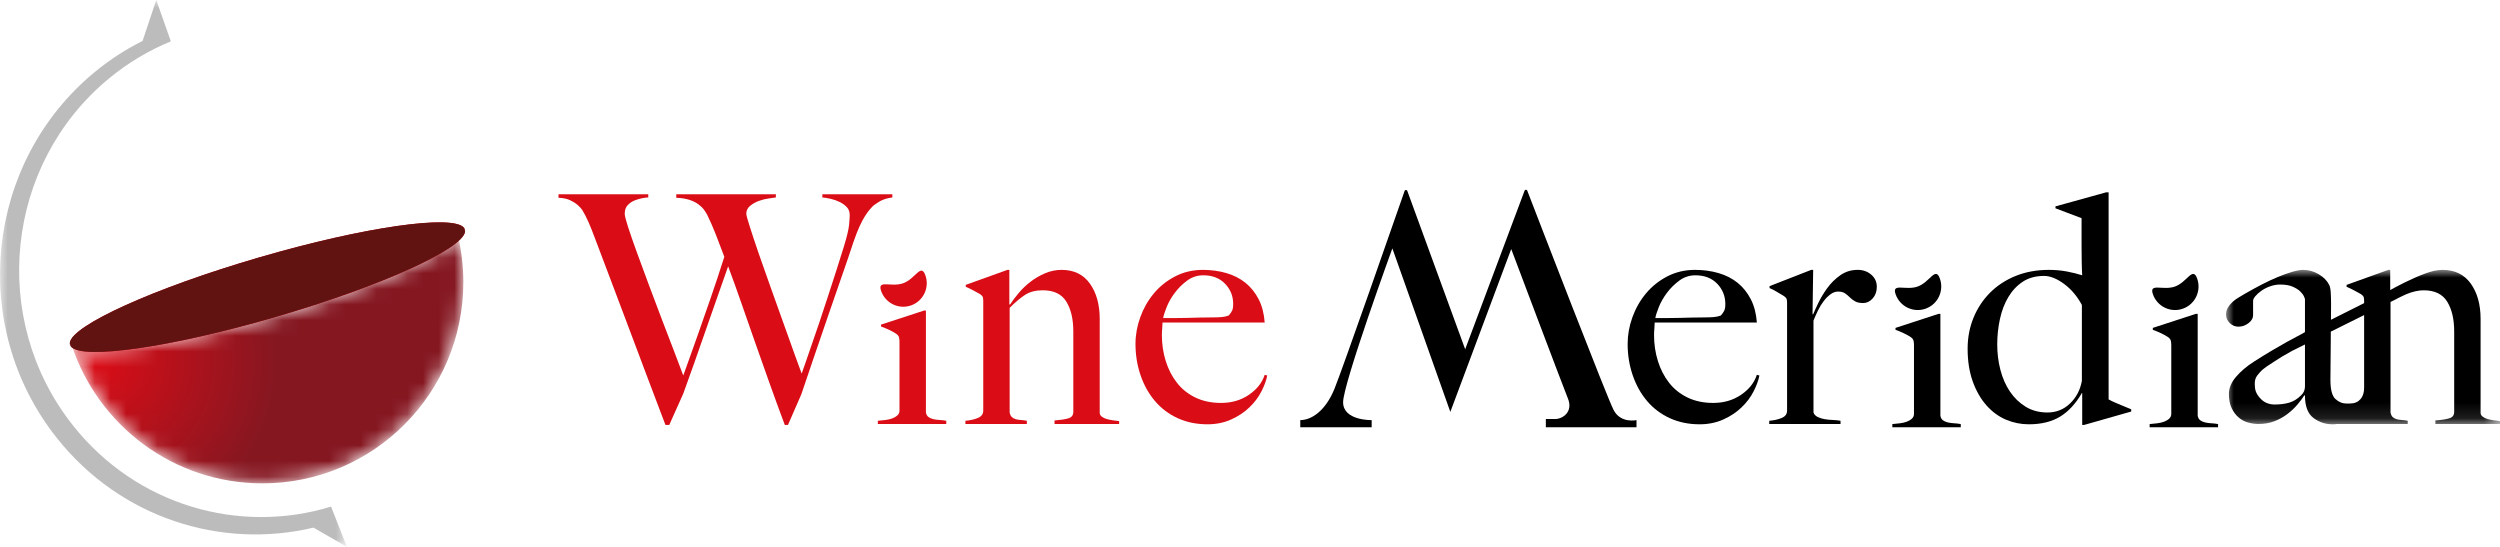
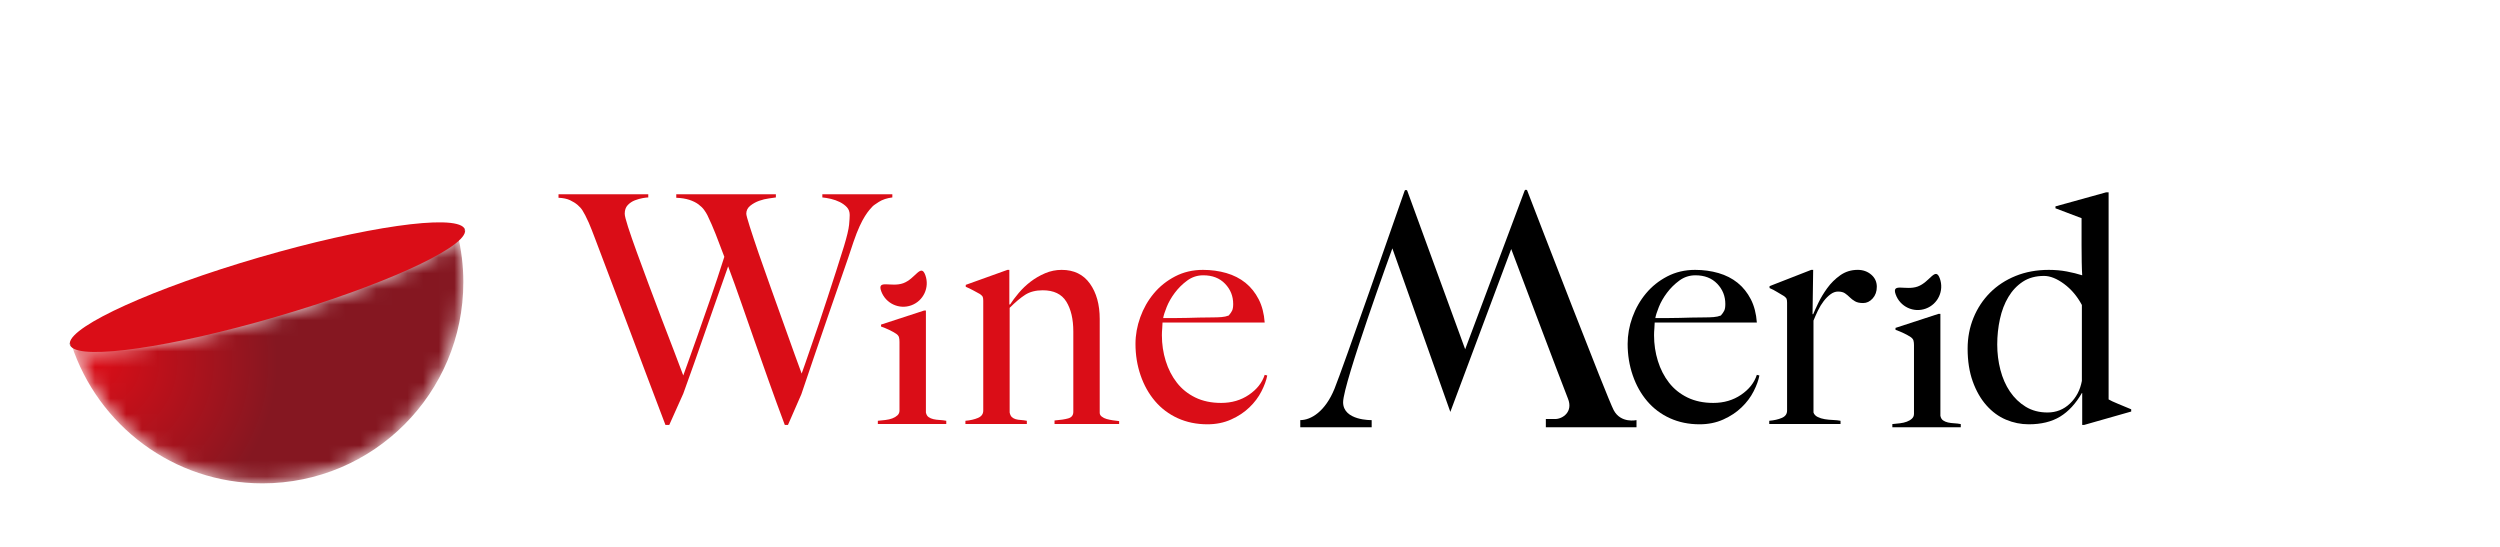
<svg xmlns="http://www.w3.org/2000/svg" xmlns:xlink="http://www.w3.org/1999/xlink" width="160px" height="35px" viewBox="0 0 160 35" version="1.1">
  <title>Group 46</title>
  <defs>
-     <polygon id="path-1" points="1.41876129e-14 0 17.534 0 17.534 9.883 1.41876129e-14 9.883" />
    <path d="M12.836,5.25 C6.29,7.125 0.719,7.908 0,7.085 L0,7.085 C1.686,12.228 6.516,15.944 12.215,15.944 L12.215,15.944 C19.316,15.944 25.072,10.179 25.072,3.066 L25.072,3.066 C25.072,2.009 24.942,0.983 24.702,0 L24.702,0 C24.554,1.076 19.401,3.369 12.836,5.25" id="path-3" />
    <radialGradient cx="6.207%" cy="51.197%" fx="6.207%" fy="51.197%" r="72.837%" gradientTransform="translate(0.062,0.512),scale(0.636,1),translate(-0.062,-0.512)" id="radialGradient-5">
      <stop stop-color="#DA0D17" offset="0%" />
      <stop stop-color="#851721" offset="100%" />
    </radialGradient>
    <polygon id="path-6" points="0 0 22.202 0 22.202 35 0 35" />
  </defs>
  <g id="Chi-Siamo" stroke="none" stroke-width="1" fill="none" fill-rule="evenodd">
    <g id="D-/-Chi-siamo-Copy" transform="translate(-189, -1246)">
      <g id="Group-46" transform="translate(189, 1246)">
        <g id="Group-30" transform="translate(35.745, 12.143)">
          <path d="M20.5,0.779 C20.262,0.929 20.123,1.031 20.082,1.085 C20.042,1.126 19.981,1.195 19.899,1.29 C19.817,1.385 19.723,1.518 19.614,1.688 C19.505,1.858 19.39,2.076 19.268,2.341 C19.145,2.607 19.016,2.937 18.881,3.332 C18.663,3.999 18.412,4.737 18.127,5.547 C17.842,6.357 17.553,7.191 17.261,8.049 C16.969,8.906 16.674,9.767 16.375,10.632 C16.077,11.496 15.798,12.316 15.54,13.092 L14.685,15.052 L14.481,15.052 C14.115,14.072 13.771,13.133 13.453,12.235 C13.134,11.336 12.828,10.472 12.536,9.641 C12.244,8.811 11.962,8.005 11.691,7.221 C11.419,6.439 11.141,5.666 10.856,4.904 C10.639,5.53 10.408,6.187 10.163,6.874 C9.919,7.562 9.675,8.26 9.43,8.968 C9.186,9.675 8.941,10.373 8.697,11.061 C8.452,11.748 8.215,12.412 7.984,13.051 L7.088,15.052 L6.843,15.052 C6.422,13.95 6.025,12.902 5.652,11.908 C5.278,10.914 4.919,9.958 4.573,9.039 C4.226,8.12 3.89,7.229 3.564,6.364 C3.238,5.5 2.912,4.639 2.587,3.781 C2.492,3.522 2.407,3.298 2.332,3.107 C2.257,2.916 2.19,2.739 2.128,2.576 C2.067,2.413 2.003,2.256 1.935,2.106 C1.867,1.957 1.792,1.8 1.711,1.637 C1.67,1.555 1.612,1.453 1.538,1.331 C1.463,1.208 1.358,1.089 1.222,0.973 C1.086,0.858 0.923,0.756 0.733,0.667 C0.543,0.578 0.299,0.527 1.62808673e-14,0.514 L1.62808673e-14,0.289 L5.744,0.289 L5.744,0.493 C5.676,0.493 5.56,0.507 5.397,0.534 C5.235,0.562 5.065,0.609 4.888,0.677 C4.712,0.745 4.559,0.847 4.43,0.983 C4.301,1.12 4.237,1.303 4.237,1.535 C4.237,1.657 4.308,1.94 4.45,2.382 C4.593,2.825 4.78,3.362 5.01,3.995 C5.241,4.628 5.496,5.319 5.774,6.068 C6.052,6.817 6.331,7.556 6.609,8.283 C6.887,9.012 7.149,9.692 7.393,10.325 C7.638,10.958 7.835,11.479 7.984,11.888 C8.025,11.779 8.127,11.496 8.29,11.04 C8.452,10.584 8.656,10.012 8.901,9.325 C9.145,8.638 9.417,7.862 9.715,6.997 C10.014,6.133 10.313,5.231 10.612,4.292 C10.408,3.747 10.224,3.267 10.062,2.852 C9.899,2.437 9.722,2.032 9.532,1.637 C9.478,1.528 9.406,1.412 9.318,1.29 C9.23,1.167 9.107,1.048 8.952,0.932 C8.795,0.817 8.602,0.722 8.371,0.646 C8.14,0.572 7.862,0.527 7.536,0.514 L7.536,0.289 L13.911,0.289 L13.911,0.493 C13.83,0.507 13.683,0.527 13.473,0.555 C13.262,0.582 13.052,0.633 12.842,0.708 C12.631,0.783 12.441,0.888 12.271,1.024 C12.101,1.161 12.017,1.331 12.017,1.535 C12.017,1.617 12.091,1.892 12.241,2.362 C12.39,2.831 12.58,3.403 12.811,4.077 C13.042,4.751 13.3,5.483 13.585,6.272 C13.87,7.062 14.142,7.821 14.4,8.549 C14.658,9.277 14.892,9.931 15.102,10.509 C15.313,11.088 15.466,11.506 15.561,11.765 C15.601,11.67 15.673,11.469 15.775,11.163 C15.876,10.856 16.005,10.482 16.162,10.04 C16.317,9.597 16.488,9.104 16.671,8.559 C16.854,8.015 17.037,7.46 17.221,6.895 C17.404,6.33 17.587,5.765 17.771,5.2 C17.954,4.635 18.12,4.107 18.27,3.618 C18.459,2.992 18.568,2.535 18.596,2.249 C18.622,1.964 18.636,1.753 18.636,1.617 C18.636,1.412 18.575,1.246 18.453,1.116 C18.331,0.987 18.181,0.878 18.005,0.789 C17.828,0.701 17.638,0.633 17.435,0.585 C17.231,0.538 17.047,0.507 16.885,0.493 L16.885,0.289 L21.365,0.289 L21.365,0.493 C21.026,0.534 20.737,0.629 20.5,0.779" id="Fill-1" fill="#DA0D17" />
          <path d="M20.437,14.991 L20.437,14.787 C20.6,14.774 20.763,14.757 20.926,14.736 C21.089,14.716 21.235,14.682 21.364,14.634 C21.493,14.586 21.601,14.521 21.69,14.44 C21.778,14.358 21.822,14.256 21.822,14.134 L21.822,9.734 C21.822,9.625 21.812,9.53 21.792,9.448 C21.771,9.366 21.713,9.292 21.619,9.224 C21.497,9.142 21.351,9.06 21.181,8.978 C21.011,8.897 20.831,8.822 20.641,8.754 L20.641,8.631 L23.391,7.733 L23.513,7.733 L23.513,14.256 C23.54,14.392 23.597,14.491 23.686,14.552 C23.774,14.614 23.879,14.658 24.002,14.685 C24.124,14.713 24.256,14.729 24.399,14.736 C24.541,14.743 24.68,14.76 24.816,14.787 L24.816,14.991 L20.437,14.991 Z" id="Fill-3" fill="#DA0D17" />
          <path d="M31.745,14.991 L31.745,14.767 C32.112,14.739 32.403,14.695 32.621,14.634 C32.838,14.573 32.947,14.433 32.947,14.215 L32.947,9.07 C32.947,8.28 32.797,7.644 32.499,7.16 C32.2,6.677 31.697,6.435 30.991,6.435 C30.543,6.435 30.17,6.531 29.871,6.721 C29.572,6.912 29.24,7.191 28.873,7.559 L28.873,14.256 C28.9,14.392 28.948,14.491 29.016,14.552 C29.084,14.614 29.165,14.658 29.26,14.685 C29.355,14.713 29.464,14.729 29.586,14.736 C29.708,14.743 29.837,14.76 29.973,14.787 L29.973,14.991 L26.042,14.991 L26.042,14.787 C26.354,14.76 26.623,14.699 26.847,14.603 C27.071,14.508 27.183,14.352 27.183,14.134 L27.183,7.109 C27.183,7.001 27.172,6.919 27.152,6.864 C27.132,6.81 27.074,6.749 26.979,6.68 C26.857,6.612 26.714,6.534 26.551,6.446 C26.388,6.357 26.225,6.279 26.063,6.211 L26.063,6.088 L28.731,5.129 L28.853,5.129 L28.853,7.334 L28.894,7.354 C29.042,7.123 29.228,6.874 29.452,6.609 C29.675,6.344 29.929,6.102 30.213,5.884 C30.497,5.667 30.808,5.486 31.146,5.343 C31.484,5.2 31.836,5.129 32.202,5.129 C32.986,5.129 33.589,5.421 34.008,6.007 C34.427,6.592 34.637,7.348 34.637,8.273 L34.637,14.277 C34.637,14.372 34.681,14.454 34.769,14.521 C34.858,14.59 34.963,14.641 35.085,14.675 C35.208,14.709 35.34,14.736 35.482,14.757 C35.625,14.777 35.757,14.794 35.88,14.808 L35.88,14.991 L31.745,14.991 Z" id="Fill-5" fill="#DA0D17" />
          <path d="M42.659,6.017 C42.313,5.656 41.848,5.476 41.264,5.476 C40.884,5.476 40.541,5.588 40.236,5.813 C39.93,6.037 39.665,6.299 39.441,6.599 C39.217,6.898 39.044,7.201 38.922,7.508 C38.8,7.814 38.725,8.049 38.698,8.212 L39.533,8.212 C39.777,8.212 40.018,8.209 40.256,8.202 C40.493,8.195 40.741,8.188 40.999,8.182 C41.257,8.175 41.542,8.171 41.855,8.171 C42.059,8.171 42.249,8.164 42.425,8.151 C42.601,8.137 42.758,8.103 42.894,8.049 C42.988,7.94 43.06,7.838 43.108,7.742 C43.155,7.647 43.179,7.504 43.179,7.313 C43.179,6.81 43.006,6.378 42.659,6.017 M44.991,12.898 C44.801,13.273 44.543,13.616 44.217,13.929 C43.892,14.243 43.501,14.501 43.046,14.705 C42.591,14.91 42.086,15.012 41.529,15.012 C40.836,15.012 40.205,14.882 39.635,14.624 C39.065,14.365 38.579,14.001 38.179,13.531 C37.778,13.061 37.469,12.51 37.252,11.877 C37.035,11.244 36.926,10.574 36.926,9.866 C36.926,9.294 37.028,8.726 37.232,8.161 C37.435,7.596 37.723,7.089 38.097,6.64 C38.47,6.19 38.925,5.826 39.462,5.547 C39.998,5.268 40.592,5.129 41.244,5.129 C41.774,5.129 42.272,5.197 42.741,5.333 C43.209,5.469 43.616,5.677 43.963,5.955 C44.309,6.235 44.591,6.586 44.808,7.007 C45.025,7.429 45.154,7.926 45.195,8.498 L38.657,8.498 C38.657,8.607 38.65,8.733 38.637,8.876 C38.623,9.018 38.616,9.165 38.616,9.314 C38.616,9.886 38.698,10.434 38.861,10.958 C39.024,11.483 39.261,11.946 39.574,12.347 C39.886,12.749 40.28,13.065 40.755,13.297 C41.23,13.528 41.78,13.644 42.405,13.644 C43.083,13.644 43.678,13.47 44.187,13.123 C44.696,12.776 45.032,12.35 45.195,11.847 L45.358,11.888 C45.304,12.187 45.181,12.524 44.991,12.898" id="Fill-7" fill="#DA0D17" />
          <path d="M23.477,5.468 C23.76,6.25 23.358,7.114 22.578,7.398 C21.798,7.682 20.937,7.278 20.653,6.497 C20.37,5.715 21.285,6.266 22.065,5.982 C22.845,5.698 23.193,4.686 23.477,5.468" id="Fill-9" fill="#DA0D17" />
          <path d="M74.157,6.017 C73.811,5.656 73.346,5.476 72.762,5.476 C72.382,5.476 72.039,5.588 71.733,5.813 C71.428,6.037 71.163,6.299 70.939,6.599 C70.715,6.898 70.542,7.201 70.42,7.508 C70.297,7.814 70.223,8.049 70.196,8.212 L71.031,8.212 C71.275,8.212 71.516,8.209 71.754,8.202 C71.991,8.195 72.239,8.188 72.497,8.182 C72.755,8.175 73.04,8.171 73.352,8.171 C73.556,8.171 73.746,8.164 73.923,8.151 C74.099,8.137 74.256,8.103 74.391,8.049 C74.486,7.94 74.557,7.838 74.605,7.742 C74.653,7.647 74.676,7.504 74.676,7.313 C74.676,6.81 74.503,6.378 74.157,6.017 M76.489,12.898 C76.299,13.273 76.041,13.616 75.715,13.929 C75.389,14.243 74.999,14.501 74.544,14.705 C74.089,14.91 73.583,15.012 73.027,15.012 C72.334,15.012 71.703,14.882 71.133,14.624 C70.562,14.365 70.077,14.001 69.676,13.531 C69.276,13.061 68.967,12.51 68.75,11.877 C68.532,11.244 68.424,10.574 68.424,9.866 C68.424,9.294 68.525,8.726 68.729,8.161 C68.933,7.596 69.221,7.089 69.595,6.64 C69.968,6.19 70.423,5.826 70.959,5.547 C71.496,5.268 72.09,5.129 72.742,5.129 C73.271,5.129 73.77,5.197 74.239,5.333 C74.707,5.469 75.114,5.677 75.46,5.955 C75.807,6.235 76.088,6.586 76.306,7.007 C76.523,7.429 76.652,7.926 76.693,8.498 L70.155,8.498 C70.155,8.607 70.148,8.733 70.135,8.876 C70.121,9.018 70.114,9.165 70.114,9.314 C70.114,9.886 70.196,10.434 70.359,10.958 C70.522,11.483 70.759,11.946 71.071,12.347 C71.383,12.749 71.777,13.065 72.253,13.297 C72.728,13.528 73.278,13.644 73.903,13.644 C74.581,13.644 75.175,13.47 75.685,13.123 C76.194,12.776 76.53,12.35 76.693,11.847 L76.856,11.888 C76.801,12.187 76.679,12.524 76.489,12.898" id="Fill-11" fill="#000000" />
          <path d="M84.107,6.956 C83.93,7.154 83.726,7.252 83.495,7.252 C83.278,7.252 83.105,7.215 82.976,7.14 C82.847,7.065 82.735,6.98 82.64,6.885 C82.545,6.79 82.443,6.704 82.334,6.629 C82.226,6.555 82.076,6.517 81.886,6.517 C81.723,6.517 81.564,6.575 81.408,6.691 C81.252,6.806 81.105,6.953 80.97,7.13 C80.834,7.307 80.712,7.507 80.603,7.732 C80.494,7.957 80.4,8.171 80.318,8.375 L80.318,14.256 C80.359,14.379 80.447,14.474 80.583,14.542 C80.719,14.61 80.871,14.658 81.041,14.685 C81.211,14.713 81.387,14.729 81.571,14.736 C81.754,14.743 81.914,14.76 82.049,14.787 L82.049,14.992 L77.487,14.992 L77.487,14.787 C77.799,14.76 78.068,14.699 78.291,14.603 C78.516,14.508 78.628,14.352 78.628,14.134 L78.628,7.232 C78.628,7.123 78.617,7.041 78.597,6.987 C78.577,6.932 78.519,6.871 78.424,6.803 C78.302,6.735 78.159,6.65 77.996,6.548 C77.833,6.446 77.67,6.361 77.507,6.293 L77.507,6.17 L80.176,5.128 L80.298,5.128 L80.257,7.967 L80.298,7.967 C80.365,7.804 80.474,7.566 80.624,7.252 C80.773,6.939 80.963,6.623 81.194,6.303 C81.425,5.983 81.703,5.707 82.029,5.476 C82.355,5.245 82.728,5.128 83.149,5.128 C83.489,5.128 83.777,5.231 84.015,5.435 C84.252,5.639 84.371,5.898 84.371,6.211 C84.371,6.51 84.283,6.759 84.107,6.956" id="Fill-13" fill="#000000" />
          <path d="M97.495,7.375 C97.196,6.817 96.816,6.368 96.355,6.027 C95.893,5.687 95.465,5.516 95.072,5.516 C94.542,5.516 94.09,5.639 93.717,5.884 C93.344,6.129 93.035,6.456 92.791,6.864 C92.546,7.273 92.366,7.742 92.251,8.273 C92.135,8.804 92.078,9.349 92.078,9.907 C92.078,10.465 92.145,11.006 92.281,11.53 C92.417,12.054 92.62,12.517 92.892,12.919 C93.164,13.32 93.5,13.644 93.9,13.889 C94.301,14.134 94.766,14.256 95.296,14.256 C95.852,14.256 96.331,14.066 96.731,13.685 C97.132,13.303 97.387,12.82 97.495,12.235 L97.495,7.375 Z M97.638,15.053 L97.516,15.053 L97.516,13.011 L97.495,13.011 C97.101,13.692 96.637,14.195 96.1,14.522 C95.564,14.848 94.895,15.012 94.094,15.012 C93.591,15.012 93.106,14.913 92.638,14.716 C92.169,14.518 91.752,14.212 91.385,13.797 C91.018,13.382 90.726,12.871 90.509,12.265 C90.292,11.66 90.183,10.962 90.183,10.172 C90.183,9.465 90.309,8.804 90.56,8.192 C90.811,7.579 91.164,7.045 91.619,6.588 C92.074,6.133 92.62,5.775 93.259,5.516 C93.897,5.258 94.603,5.129 95.377,5.129 C95.784,5.129 96.168,5.163 96.528,5.231 C96.887,5.299 97.217,5.381 97.516,5.476 C97.502,5.271 97.492,4.993 97.485,4.638 C97.478,4.285 97.475,3.924 97.475,3.556 L97.475,2.535 L97.475,1.821 L95.805,1.188 L95.805,1.065 L99.043,0.167 L99.206,0.167 L99.206,13.419 C99.315,13.487 99.518,13.582 99.817,13.705 C100.116,13.827 100.394,13.943 100.652,14.052 L100.652,14.195 L97.638,15.053 Z" id="Fill-15" fill="#000000" />
          <path d="M85.365,15.202 L85.365,14.998 C85.528,14.984 85.691,14.967 85.854,14.947 C86.016,14.927 86.162,14.893 86.291,14.845 C86.42,14.797 86.529,14.732 86.617,14.651 C86.705,14.569 86.75,14.467 86.75,14.345 L86.75,9.945 C86.75,9.836 86.74,9.741 86.719,9.659 C86.699,9.577 86.641,9.503 86.546,9.434 C86.424,9.353 86.278,9.271 86.108,9.189 C85.938,9.108 85.758,9.033 85.568,8.965 L85.568,8.842 L88.318,7.944 L88.44,7.944 L88.44,14.467 C88.467,14.603 88.525,14.702 88.613,14.763 C88.702,14.824 88.807,14.869 88.929,14.896 C89.051,14.923 89.184,14.94 89.326,14.947 C89.469,14.954 89.608,14.971 89.744,14.998 L89.744,15.202 L85.365,15.202 Z" id="Fill-17" fill="#000000" />
          <path d="M88.404,5.679 C88.687,6.46 88.285,7.324 87.505,7.608 C86.726,7.893 85.864,7.489 85.581,6.707 C85.297,5.926 86.213,6.477 86.992,6.193 C87.772,5.909 88.121,4.897 88.404,5.679" id="Fill-19" fill="#000000" />
-           <path d="M101.832,15.202 L101.832,14.998 C101.995,14.984 102.158,14.967 102.321,14.947 C102.484,14.927 102.629,14.893 102.758,14.845 C102.887,14.797 102.996,14.732 103.084,14.651 C103.172,14.569 103.217,14.467 103.217,14.345 L103.217,9.945 C103.217,9.836 103.206,9.741 103.186,9.659 C103.166,9.577 103.108,9.503 103.013,9.434 C102.891,9.353 102.745,9.271 102.575,9.189 C102.405,9.108 102.225,9.033 102.035,8.965 L102.035,8.842 L104.785,7.944 L104.907,7.944 L104.907,14.467 C104.934,14.603 104.992,14.702 105.081,14.763 C105.169,14.824 105.274,14.869 105.396,14.896 C105.518,14.923 105.651,14.94 105.793,14.947 C105.936,14.954 106.075,14.971 106.211,14.998 L106.211,15.202 L101.832,15.202 Z" id="Fill-21" fill="#000000" />
-           <path d="M104.871,5.679 C105.154,6.46 104.752,7.324 103.972,7.608 C103.193,7.893 102.331,7.489 102.048,6.707 C101.764,5.926 102.68,6.477 103.459,6.193 C104.239,5.909 104.588,4.897 104.871,5.679" id="Fill-23" fill="#000000" />
          <g id="Group-27" transform="translate(106.722, 5.129)">
            <mask id="mask-2" fill="white">
              <use xlink:href="#path-1" />
            </mask>
            <g id="Clip-26" />
            <path d="M8.837,7.543 L8.837,7.543 C8.837,8.053 8.615,8.289 8.475,8.392 C8.252,8.556 8.031,8.556 7.719,8.556 C7.448,8.556 7.207,8.458 6.996,8.26 C6.785,8.063 6.68,7.657 6.68,7.045 C6.68,6.582 6.684,6.157 6.691,5.769 C6.697,5.381 6.701,5.003 6.701,4.635 C6.701,4.413 6.703,4.184 6.705,3.952 L8.837,2.893 L8.837,7.543 Z M5.051,7.453 C5.051,7.685 4.969,7.875 4.807,8.025 C4.576,8.257 4.325,8.413 4.053,8.495 C3.781,8.576 3.469,8.617 3.116,8.617 C2.722,8.617 2.403,8.474 2.159,8.188 C1.914,7.903 1.838,7.674 1.838,7.32 C1.838,6.966 1.918,6.833 2.169,6.553 C2.42,6.274 2.719,6.111 3.065,5.879 C3.412,5.648 3.768,5.433 4.135,5.236 C4.178,5.212 4.218,5.189 4.26,5.166 L4.26,5.167 L5.051,4.773 L5.051,7.453 Z M17.136,9.628 C16.994,9.608 16.862,9.58 16.739,9.546 C16.617,9.512 16.512,9.461 16.424,9.393 C16.335,9.325 16.291,9.243 16.291,9.148 L16.291,3.145 C16.291,2.219 16.082,1.464 15.662,0.878 C15.243,0.293 14.641,0 13.856,0 C13.49,0 13.146,0.091 12.801,0.214 C11.821,0.565 10.771,1.145 10.551,1.269 L10.55,1.269 L10.507,1.29 L10.507,0 L10.385,0 L7.716,0.96 L7.716,1.082 C7.879,1.151 8.043,1.229 8.205,1.317 C8.368,1.406 8.511,1.484 8.633,1.552 C8.728,1.62 8.786,1.681 8.806,1.736 C8.826,1.79 8.837,1.872 8.837,1.981 L8.837,2.128 L6.715,3.194 C6.719,2.875 6.721,2.538 6.721,2.165 C6.721,1.933 6.714,1.698 6.701,1.46 C6.687,1.222 6.653,1.055 6.599,0.96 C6.463,0.687 6.239,0.459 5.927,0.276 C5.614,0.092 5.282,0 4.929,0 C4.752,0 4.525,0.041 4.247,0.122 C3.968,0.204 3.663,0.313 3.33,0.449 C2.997,0.586 2.648,0.749 2.281,0.939 C1.914,1.13 1.555,1.327 1.202,1.531 C1.093,1.6 0.967,1.674 0.825,1.756 C0.682,1.838 0.55,1.933 0.427,2.042 C0.305,2.151 0.204,2.274 0.122,2.41 C0.041,2.546 -5.67504516e-14,2.696 -5.67504516e-14,2.859 C-5.67504516e-14,3.063 0.078,3.244 0.234,3.4 C0.39,3.556 0.577,3.635 0.794,3.635 C1.025,3.635 1.239,3.56 1.436,3.41 C1.633,3.261 1.731,3.09 1.731,2.899 L1.731,1.981 C1.731,1.899 1.779,1.8 1.874,1.685 C1.969,1.569 2.098,1.453 2.261,1.338 C2.424,1.222 2.61,1.126 2.821,1.052 C3.031,0.977 3.245,0.939 3.462,0.939 C3.788,0.939 4.053,0.984 4.257,1.072 C4.461,1.161 4.62,1.259 4.735,1.368 C4.851,1.477 4.932,1.583 4.98,1.685 C5.027,1.787 5.051,1.851 5.051,1.879 L5.051,3.982 C4.915,4.063 4.749,4.156 4.552,4.257 C4.378,4.348 4.175,4.457 3.953,4.58 L3.947,4.583 C3.921,4.597 3.897,4.61 3.87,4.625 C3.612,4.768 3.31,4.942 2.963,5.146 C2.617,5.35 2.22,5.595 1.772,5.881 C1.324,6.167 0.947,6.487 0.642,6.841 C0.336,7.195 0.183,7.562 0.183,7.943 C0.183,8.297 0.241,8.597 0.356,8.842 C0.472,9.087 0.621,9.288 0.804,9.444 C0.988,9.601 1.191,9.71 1.416,9.771 C1.64,9.832 1.86,9.863 2.078,9.863 C2.444,9.863 2.78,9.805 3.086,9.689 C3.391,9.574 3.67,9.421 3.921,9.23 C4.172,9.039 4.389,8.835 4.572,8.617 C4.756,8.4 4.902,8.202 5.011,8.025 L5.051,8.045 C5.051,8.726 5.231,9.203 5.591,9.475 C5.95,9.747 6.361,9.883 6.823,9.883 C6.921,9.883 7.016,9.875 7.108,9.863 L11.627,9.863 L11.627,9.659 C11.491,9.631 11.362,9.614 11.24,9.608 C11.118,9.601 11.009,9.584 10.914,9.556 C10.819,9.529 10.738,9.485 10.67,9.424 C10.602,9.363 10.554,9.264 10.527,9.128 L10.527,2.053 L10.528,2.053 L10.931,1.852 L10.929,1.848 C11.132,1.746 11.369,1.629 11.525,1.562 C11.933,1.387 12.329,1.307 12.646,1.307 C13.351,1.307 13.854,1.549 14.152,2.032 C14.451,2.515 14.601,3.152 14.601,3.941 L14.601,9.087 C14.601,9.305 14.492,9.444 14.275,9.505 C14.057,9.567 13.766,9.611 13.399,9.638 L13.399,9.863 L17.534,9.863 L17.534,9.679 C17.412,9.666 17.279,9.648 17.136,9.628 L17.136,9.628 Z" id="Fill-25" fill="#000000" mask="url(#mask-2)" />
          </g>
          <path d="M57.076,14.219 L53.366,3.752 C53.366,3.752 50.214,12.408 50.214,13.599 C50.214,14.79 52.042,14.744 52.042,14.744 L52.042,15.202 L47.473,15.202 L47.473,14.744 C48.159,14.744 49.072,14.194 49.666,12.729 C50.208,11.39 53.572,1.738 54.15,0.076 C54.179,-0.006 54.294,-0.006 54.323,0.076 L58.026,10.21 L61.828,0.06 C61.858,-0.019 61.97,-0.02 62,0.059 C62.679,1.821 67.107,13.3 67.529,14.103 C67.986,14.973 68.991,14.744 68.991,14.744 L68.991,15.202 L63.189,15.202 L63.189,14.675 L63.783,14.675 C64.262,14.675 64.948,14.217 64.605,13.37 C64.262,12.523 60.973,3.794 60.973,3.794 L57.076,14.219 Z" id="Fill-28" fill="#000000" />
        </g>
        <g id="Group-33" transform="translate(4.582, 14.991)">
          <mask id="mask-4" fill="white">
            <use xlink:href="#path-3" />
          </mask>
          <g id="Clip-32" />
          <path d="M12.836,5.25 C6.29,7.125 0.719,7.908 0,7.085 L0,7.085 C1.686,12.228 6.516,15.944 12.215,15.944 L12.215,15.944 C19.316,15.944 25.072,10.179 25.072,3.066 L25.072,3.066 C25.072,2.009 24.942,0.983 24.702,0 L24.702,0 C24.554,1.076 19.401,3.369 12.836,5.25" id="Fill-31" fill="url(#radialGradient-5)" mask="url(#mask-4)" />
        </g>
        <g id="Group-45">
          <path d="M4.476,22.064 C4.489,22.109 4.515,22.149 4.548,22.187 C4.522,22.105 4.494,22.024 4.469,21.941 C4.464,21.984 4.465,22.025 4.476,22.064" id="Fill-34" fill="#000000" />
          <path d="M29.757,14.693 C29.747,14.657 29.728,14.623 29.704,14.59 C29.724,14.669 29.743,14.748 29.762,14.828 C29.768,14.781 29.769,14.736 29.757,14.693" id="Fill-36" fill="#000000" />
          <path d="M17.65,20.281 C24.351,18.328 29.61,15.945 29.762,14.828 C29.743,14.748 29.724,14.669 29.704,14.59 C29.046,13.7 23.319,14.512 16.582,16.476 C9.859,18.436 4.586,20.828 4.469,21.941 C4.494,22.024 4.522,22.106 4.548,22.188 C5.282,23.043 10.968,22.23 17.65,20.281" id="Fill-38" fill="#DA0D17" />
-           <path d="M17.65,20.281 C24.351,18.328 29.61,15.945 29.762,14.828 C29.743,14.748 29.724,14.669 29.704,14.59 C29.046,13.7 23.319,14.512 16.582,16.476 C9.859,18.436 4.586,20.828 4.469,21.941 C4.494,22.024 4.522,22.106 4.548,22.188 C5.282,23.043 10.968,22.23 17.65,20.281" id="Fill-40" fill="#611312" />
          <g id="Group-44">
            <mask id="mask-7" fill="white">
              <use xlink:href="#path-6" />
            </mask>
            <g id="Clip-43" />
-             <path d="M22.202,35 L21.228,32.526 L21.192,32.422 C15.339,34.218 8.744,32.37 4.666,27.224 C-0.711,20.438 0.327,10.494 6.984,5.014 C8.205,4.008 9.532,3.224 10.916,2.654 L10.902,2.611 L10.923,2.611 L10,-2.44030151e-05 L9.127,2.611 L9.141,2.611 C8.07,3.147 7.039,3.807 6.072,4.603 C-0.947,10.381 -2.041,20.866 3.628,28.02 C7.7,33.157 14.151,35.175 20.063,33.768 L22.202,35 Z" id="Fill-42" fill="#BCBCBC" mask="url(#mask-7)" />
          </g>
        </g>
      </g>
    </g>
  </g>
</svg>